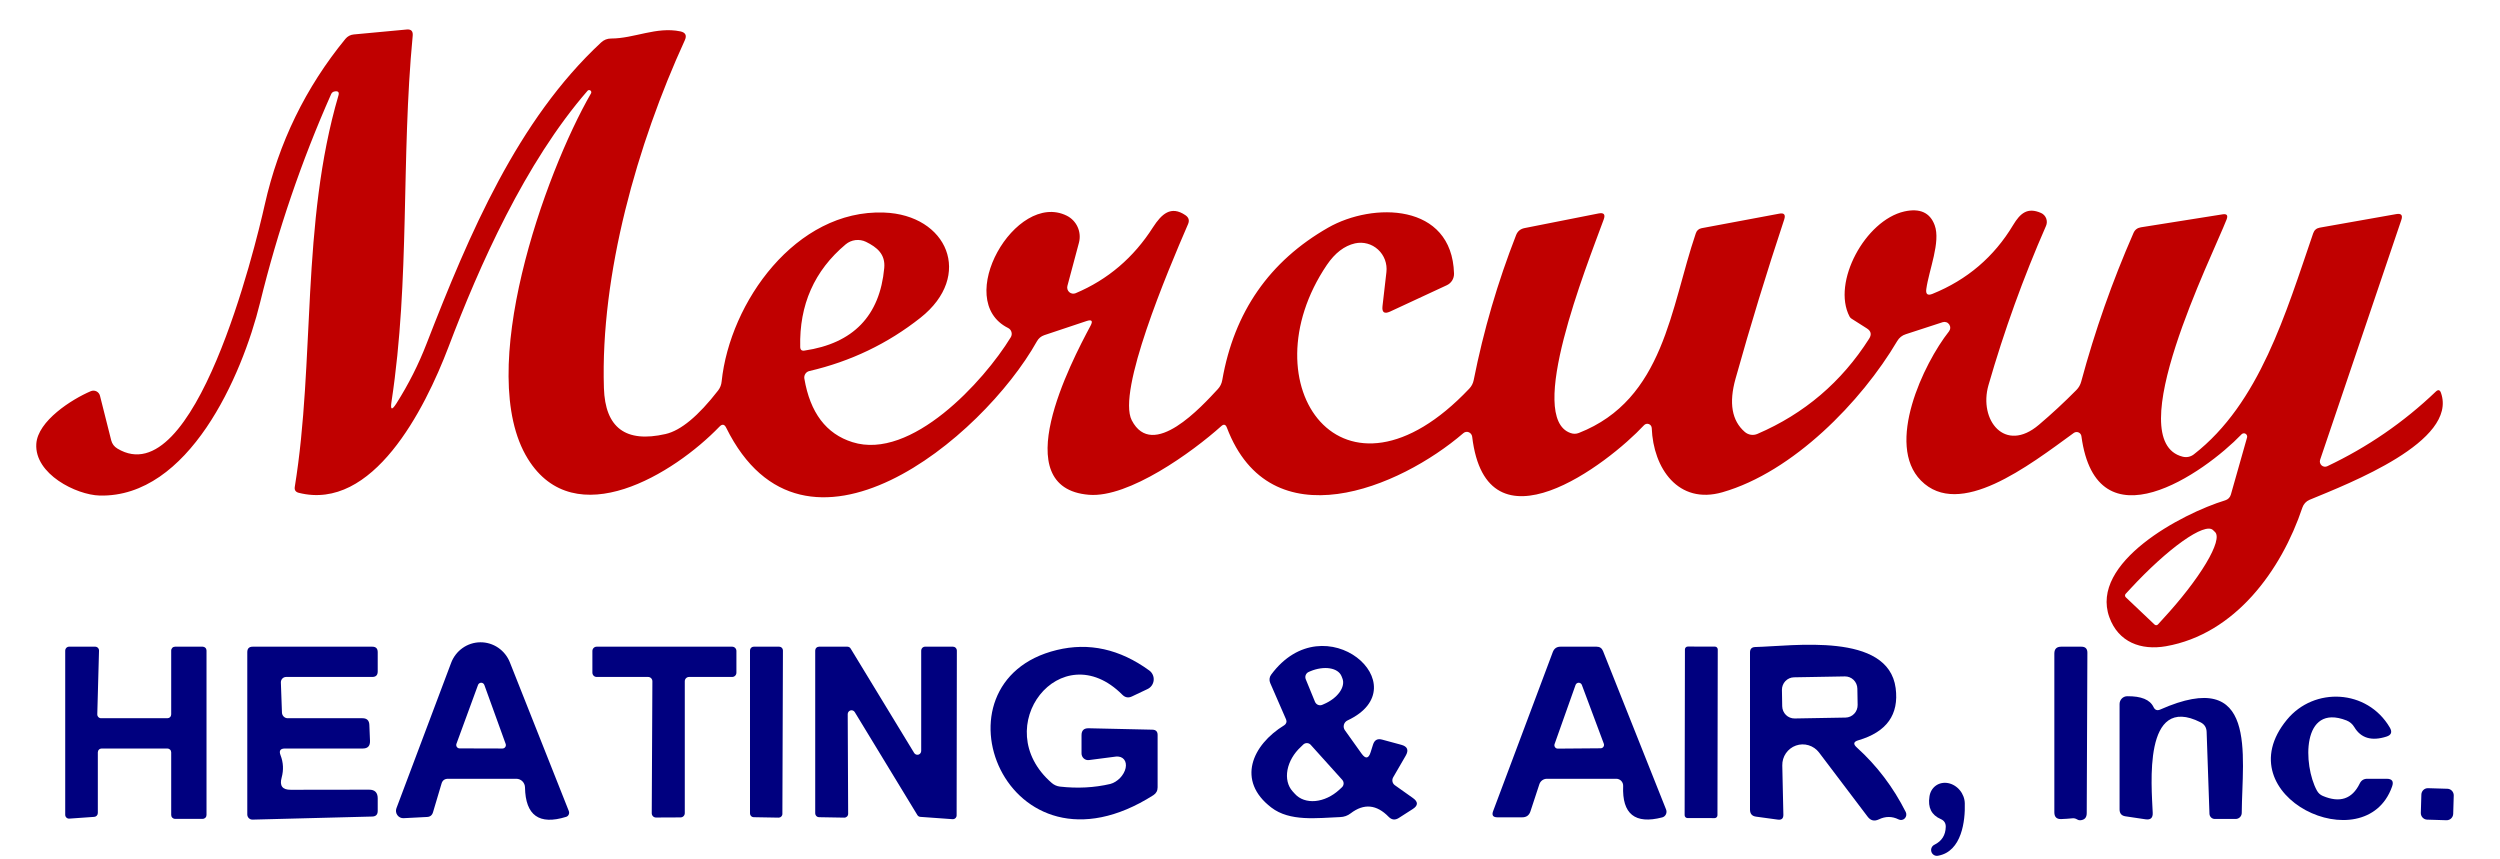
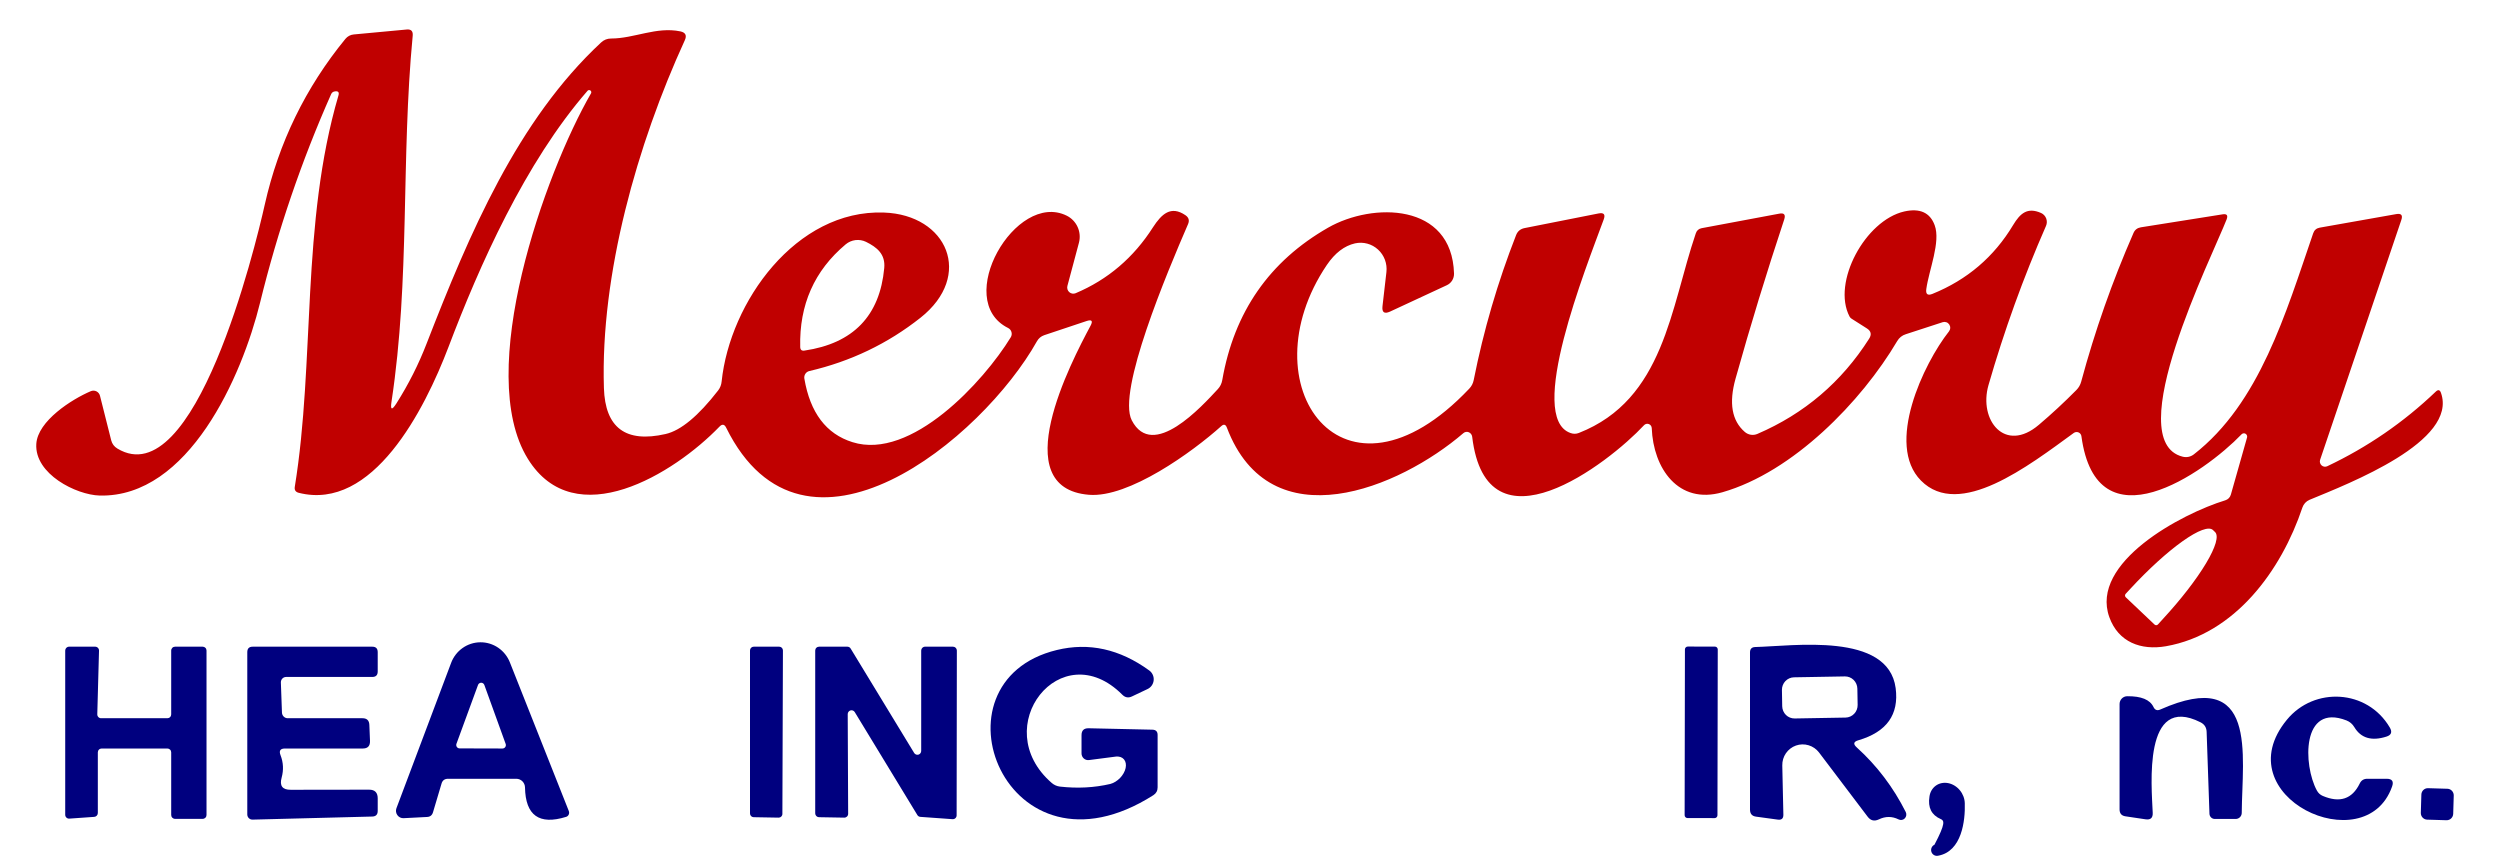
<svg xmlns="http://www.w3.org/2000/svg" width="198" height="68" viewBox="0 0 198 68" fill="none">
  <path d="M48.398 3.051C50.223 3.051 51.988 2.092 53.882 2.485C54.295 2.572 54.413 2.807 54.235 3.191C50.473 11.403 47.546 21.725 47.83 30.731C47.928 33.881 49.554 35.096 52.711 34.375C53.916 34.102 55.305 32.951 56.878 30.922C57.035 30.717 57.131 30.472 57.153 30.216C57.807 23.931 63.041 16.581 70.006 16.834C75.033 17.009 77.125 21.83 72.898 25.169C70.304 27.22 67.369 28.627 64.092 29.388C63.965 29.419 63.855 29.498 63.783 29.608C63.712 29.718 63.683 29.851 63.704 29.981C64.163 32.689 65.435 34.369 67.518 35.02C72.158 36.485 77.909 30.225 80.052 26.712C80.09 26.651 80.114 26.583 80.124 26.512C80.133 26.441 80.129 26.368 80.109 26.299C80.09 26.23 80.056 26.166 80.011 26.111C79.965 26.056 79.909 26.011 79.846 25.979C75.429 23.782 80.448 15.099 84.477 17.078C84.862 17.267 85.171 17.586 85.348 17.979C85.526 18.372 85.562 18.816 85.45 19.232L84.537 22.649C84.515 22.736 84.517 22.828 84.543 22.915C84.57 23.001 84.619 23.078 84.686 23.138C84.753 23.197 84.834 23.237 84.922 23.252C85.01 23.268 85.1 23.258 85.183 23.225C87.737 22.149 89.783 20.406 91.321 17.994C92.001 16.948 92.733 16.259 93.886 17.044C94.15 17.224 94.219 17.459 94.093 17.75C92.432 21.586 88.463 31.001 89.634 33.285C91.295 36.502 95.204 32.16 96.452 30.818C96.641 30.614 96.759 30.373 96.805 30.094C97.746 24.707 100.541 20.685 105.19 18.029C108.719 16.015 114.995 16.05 115.159 21.664C115.164 21.858 115.113 22.048 115.012 22.213C114.911 22.377 114.764 22.508 114.59 22.588L110.088 24.68C109.635 24.884 109.437 24.739 109.494 24.245L109.804 21.551C109.842 21.221 109.801 20.886 109.686 20.575C109.57 20.265 109.383 19.986 109.139 19.764C108.896 19.541 108.603 19.38 108.286 19.295C107.969 19.21 107.636 19.204 107.316 19.275C106.472 19.467 105.729 20.037 105.086 20.984C98.681 30.46 106.36 41.349 116.364 30.783C116.547 30.591 116.665 30.365 116.717 30.103C117.497 26.174 118.616 22.347 120.074 18.622C120.195 18.314 120.418 18.128 120.746 18.064L126.608 16.904C127.027 16.823 127.162 16.983 127.013 17.384C125.601 21.237 120.866 33.076 124.387 34.296C124.611 34.378 124.832 34.375 125.05 34.288C131.799 31.637 132.307 24.358 134.304 18.491C134.379 18.258 134.534 18.119 134.769 18.072L140.916 16.922C141.3 16.846 141.432 16.997 141.312 17.375C139.917 21.577 138.632 25.782 137.455 29.99C136.916 31.913 137.159 33.32 138.187 34.209C138.323 34.327 138.489 34.404 138.665 34.432C138.842 34.459 139.022 34.437 139.185 34.366C142.904 32.768 145.854 30.254 148.035 26.825C148.247 26.494 148.19 26.224 147.863 26.014L146.641 25.238C146.578 25.198 146.525 25.142 146.486 25.073C145.065 22.37 147.734 17.445 150.824 16.747C152.058 16.474 152.859 16.837 153.226 17.837C153.717 19.162 152.77 21.385 152.563 22.893C152.506 23.3 152.667 23.428 153.045 23.277C155.8 22.161 157.932 20.342 159.442 17.819C160.001 16.895 160.569 16.39 161.654 16.869C161.746 16.911 161.83 16.97 161.899 17.045C161.969 17.119 162.023 17.206 162.059 17.302C162.095 17.398 162.112 17.499 162.109 17.602C162.106 17.704 162.083 17.805 162.041 17.898C160.245 21.995 158.727 26.197 157.487 30.504C156.695 33.268 158.787 35.935 161.482 33.642C162.509 32.771 163.499 31.852 164.452 30.888C164.636 30.702 164.762 30.481 164.831 30.225C165.915 26.203 167.296 22.28 168.971 18.456C169.081 18.2 169.276 18.049 169.557 18.003L176.039 16.974C176.366 16.922 176.47 17.055 176.349 17.375C175.187 20.348 167.895 34.924 172.871 36.171C173.022 36.209 173.179 36.212 173.331 36.181C173.483 36.149 173.626 36.083 173.749 35.988C178.966 31.934 181.032 24.794 183.202 18.482C183.288 18.226 183.463 18.075 183.727 18.029L189.787 16.956C190.183 16.887 190.315 17.044 190.183 17.427L183.753 36.415C183.727 36.492 183.725 36.574 183.745 36.653C183.765 36.731 183.808 36.802 183.867 36.856C183.926 36.911 184 36.947 184.079 36.96C184.158 36.973 184.239 36.962 184.312 36.929C187.503 35.418 190.37 33.448 192.912 31.018C193.102 30.838 193.239 30.87 193.325 31.114C194.677 34.959 186.086 38.272 182.909 39.588C182.779 39.643 182.662 39.726 182.565 39.831C182.469 39.936 182.395 40.062 182.349 40.198C180.679 45.185 177.012 50.224 171.537 51.183C169.574 51.523 167.775 50.869 167.06 48.882C165.494 44.549 172.794 40.678 176.246 39.623C176.351 39.591 176.447 39.532 176.524 39.453C176.6 39.373 176.656 39.276 176.685 39.17L177.968 34.645C177.982 34.59 177.978 34.531 177.956 34.479C177.934 34.426 177.896 34.382 177.847 34.353C177.798 34.324 177.742 34.313 177.686 34.32C177.63 34.327 177.577 34.352 177.537 34.392C174.567 37.478 166.053 43.441 164.848 34.549C164.84 34.484 164.815 34.421 164.776 34.369C164.736 34.316 164.684 34.274 164.623 34.248C164.563 34.222 164.496 34.212 164.43 34.218C164.364 34.225 164.3 34.249 164.245 34.288C160.63 36.92 155.18 41.131 152.141 38.062C149.309 35.203 152.339 28.804 154.363 26.241C154.422 26.163 154.456 26.068 154.458 25.969C154.461 25.87 154.432 25.774 154.376 25.693C154.32 25.612 154.241 25.551 154.148 25.52C154.056 25.488 153.956 25.487 153.863 25.517L150.945 26.468C150.646 26.561 150.417 26.744 150.256 27.017C147.424 31.812 142.009 37.383 136.413 38.987C132.918 39.989 130.938 37.086 130.818 33.904C130.815 33.834 130.791 33.766 130.75 33.709C130.709 33.652 130.652 33.609 130.587 33.585C130.521 33.561 130.45 33.557 130.383 33.573C130.315 33.59 130.254 33.626 130.207 33.677C127.357 36.737 117.733 44.121 116.596 34.584C116.586 34.506 116.555 34.432 116.507 34.371C116.46 34.309 116.397 34.261 116.325 34.232C116.254 34.204 116.177 34.195 116.102 34.208C116.026 34.221 115.956 34.255 115.899 34.305C110.863 38.638 100.618 42.962 97.166 33.861C97.069 33.611 96.922 33.573 96.727 33.747C94.446 35.796 89.393 39.449 86.242 39.187C79.63 38.647 84.822 28.691 86.362 25.814C86.581 25.413 86.474 25.285 86.044 25.43L82.704 26.546C82.451 26.633 82.259 26.793 82.127 27.026C77.814 34.732 63.704 46.388 57.515 33.878C57.377 33.593 57.199 33.564 56.981 33.791C53.383 37.522 45.531 42.361 41.804 36.336C37.56 29.475 43.13 13.766 46.814 7.384C46.832 7.347 46.836 7.305 46.826 7.265C46.816 7.225 46.792 7.19 46.76 7.166C46.727 7.143 46.687 7.131 46.646 7.134C46.606 7.137 46.568 7.155 46.539 7.184C41.589 12.868 37.947 21.08 35.528 27.462C33.617 32.492 29.511 40.512 23.657 39.03C23.41 38.966 23.307 38.809 23.347 38.559C24.965 28.586 23.82 17.741 26.808 7.55C26.876 7.306 26.785 7.201 26.532 7.236C26.389 7.253 26.288 7.323 26.231 7.445C23.872 12.763 21.995 18.267 20.601 23.957C19.163 29.824 14.928 39.414 7.894 39.248C6.035 39.196 2.729 37.539 2.875 35.159C2.987 33.337 5.69 31.62 7.188 30.983C7.26 30.952 7.337 30.937 7.414 30.939C7.492 30.94 7.568 30.959 7.638 30.994C7.708 31.029 7.769 31.079 7.818 31.14C7.867 31.202 7.901 31.273 7.92 31.35L8.807 34.872C8.881 35.157 9.045 35.374 9.297 35.526C15.427 39.222 20.205 19.624 20.971 16.198C22.073 11.304 24.202 6.931 27.358 3.077C27.44 2.978 27.54 2.896 27.652 2.836C27.765 2.777 27.887 2.74 28.013 2.729L32.222 2.336C32.561 2.307 32.716 2.467 32.687 2.816C31.749 12.623 32.489 22.039 31.009 31.803C30.905 32.471 31.034 32.521 31.396 31.951C32.354 30.44 33.152 28.859 33.789 27.209C37.19 18.456 40.995 9.511 47.606 3.365C47.83 3.156 48.094 3.051 48.398 3.051ZM68.585 19.153C68.325 19.028 68.035 18.981 67.75 19.016C67.465 19.052 67.197 19.169 66.976 19.354C64.496 21.434 63.297 24.143 63.377 27.479C63.383 27.706 63.495 27.802 63.713 27.767C67.575 27.197 69.682 25.018 70.032 21.228C70.135 20.13 69.455 19.581 68.585 19.153ZM168.36 47.303L170.642 49.466C170.678 49.5 170.727 49.519 170.777 49.517C170.827 49.515 170.874 49.494 170.908 49.457L171.304 49.021C172.003 48.265 172.664 47.487 173.249 46.732C173.834 45.977 174.332 45.259 174.715 44.62C175.098 43.98 175.358 43.431 175.481 43.005C175.603 42.578 175.585 42.282 175.428 42.134L175.264 41.977C174.947 41.678 174.083 41.997 172.863 42.863C171.643 43.73 170.166 45.073 168.756 46.597L168.352 47.033C168.318 47.07 168.299 47.12 168.301 47.17C168.303 47.221 168.324 47.269 168.36 47.303Z" fill="#C00000" />
  <path d="M13.257 59.282H8.049C7.969 59.282 7.892 59.314 7.836 59.371C7.779 59.428 7.748 59.506 7.748 59.587V64.391C7.748 64.469 7.718 64.544 7.666 64.6C7.613 64.657 7.54 64.691 7.464 64.696L5.484 64.835C5.443 64.838 5.402 64.832 5.363 64.817C5.324 64.803 5.289 64.781 5.259 64.752C5.229 64.724 5.206 64.689 5.189 64.651C5.173 64.613 5.165 64.572 5.165 64.53V51.523C5.165 51.442 5.197 51.364 5.253 51.307C5.31 51.25 5.386 51.218 5.466 51.218H7.541C7.581 51.218 7.621 51.226 7.658 51.242C7.696 51.258 7.729 51.281 7.757 51.31C7.785 51.34 7.807 51.374 7.822 51.412C7.837 51.45 7.843 51.491 7.842 51.532L7.705 56.571C7.703 56.611 7.71 56.652 7.725 56.69C7.74 56.728 7.762 56.763 7.79 56.792C7.818 56.821 7.851 56.844 7.889 56.86C7.926 56.876 7.966 56.885 8.006 56.884H13.257C13.337 56.884 13.414 56.852 13.47 56.795C13.527 56.738 13.559 56.66 13.559 56.579V51.523C13.559 51.483 13.566 51.443 13.582 51.406C13.597 51.369 13.619 51.336 13.647 51.307C13.675 51.279 13.708 51.256 13.745 51.241C13.781 51.226 13.82 51.218 13.86 51.218H16.055C16.135 51.218 16.212 51.25 16.268 51.307C16.325 51.364 16.356 51.442 16.356 51.523V64.547C16.356 64.628 16.325 64.706 16.268 64.763C16.212 64.82 16.135 64.853 16.055 64.853H13.86C13.78 64.853 13.703 64.82 13.647 64.763C13.59 64.706 13.559 64.628 13.559 64.547V59.587C13.559 59.506 13.527 59.428 13.47 59.371C13.414 59.314 13.337 59.282 13.257 59.282Z" fill="#00007F" />
  <path d="M22.245 54.042L22.331 56.44C22.336 56.559 22.386 56.672 22.471 56.755C22.556 56.838 22.669 56.885 22.787 56.884H28.71C29.06 56.884 29.241 57.062 29.253 57.416L29.304 58.68C29.316 59.081 29.126 59.282 28.736 59.282H22.572C22.199 59.282 22.081 59.459 22.219 59.814C22.443 60.389 22.472 60.982 22.305 61.592C22.127 62.237 22.368 62.557 23.028 62.551L29.235 62.542C29.689 62.542 29.915 62.772 29.915 63.231V64.225C29.915 64.51 29.775 64.658 29.494 64.67L20.007 64.914C19.952 64.916 19.898 64.907 19.847 64.888C19.796 64.868 19.749 64.838 19.709 64.8C19.67 64.762 19.639 64.716 19.617 64.665C19.596 64.614 19.585 64.559 19.585 64.504V51.654C19.585 51.363 19.728 51.218 20.015 51.218H29.485C29.772 51.218 29.915 51.363 29.915 51.654V53.179C29.915 53.47 29.772 53.615 29.485 53.615H22.658C22.603 53.615 22.549 53.626 22.498 53.648C22.447 53.669 22.401 53.701 22.363 53.741C22.325 53.781 22.294 53.828 22.274 53.88C22.254 53.931 22.244 53.987 22.245 54.042Z" fill="#00007F" />
  <path d="M34.969 62.063L34.297 64.321C34.228 64.565 34.071 64.693 33.824 64.704L31.964 64.8C31.869 64.805 31.775 64.785 31.689 64.744C31.603 64.702 31.529 64.64 31.473 64.562C31.416 64.485 31.38 64.394 31.366 64.299C31.353 64.203 31.363 64.106 31.396 64.016L35.726 52.508C35.904 52.03 36.219 51.618 36.633 51.325C37.045 51.033 37.536 50.874 38.04 50.869C38.544 50.864 39.038 51.014 39.456 51.299C39.874 51.584 40.198 51.99 40.384 52.464L45.05 64.234C45.067 64.279 45.076 64.327 45.075 64.376C45.073 64.424 45.062 64.472 45.042 64.516C45.022 64.559 44.993 64.598 44.957 64.629C44.921 64.66 44.879 64.683 44.834 64.696C42.705 65.358 41.62 64.582 41.58 62.368C41.578 62.185 41.504 62.009 41.376 61.88C41.247 61.752 41.073 61.679 40.892 61.679H35.485C35.215 61.679 35.043 61.807 34.969 62.063ZM36.148 58.916C36.135 58.956 36.131 58.999 36.137 59.042C36.143 59.084 36.158 59.124 36.183 59.159C36.207 59.194 36.239 59.222 36.277 59.242C36.314 59.262 36.356 59.273 36.398 59.273L39.798 59.282C39.841 59.282 39.884 59.271 39.922 59.251C39.961 59.231 39.993 59.201 40.018 59.165C40.042 59.129 40.058 59.088 40.063 59.044C40.069 59.001 40.063 58.957 40.048 58.916L38.361 54.252C38.342 54.2 38.309 54.155 38.265 54.123C38.221 54.091 38.168 54.073 38.114 54.072C38.06 54.072 38.006 54.087 37.961 54.118C37.916 54.148 37.881 54.192 37.861 54.243L36.148 58.916Z" fill="#00007F" />
-   <path d="M51.334 53.615H47.253C47.164 53.615 47.079 53.579 47.016 53.516C46.953 53.452 46.917 53.365 46.917 53.275V51.558C46.917 51.468 46.953 51.381 47.016 51.317C47.079 51.254 47.164 51.218 47.253 51.218H57.988C58.077 51.218 58.163 51.254 58.226 51.317C58.289 51.381 58.324 51.468 58.324 51.558V53.275C58.324 53.365 58.289 53.452 58.226 53.516C58.163 53.579 58.077 53.615 57.988 53.615H54.571C54.482 53.615 54.396 53.651 54.333 53.715C54.27 53.779 54.235 53.865 54.235 53.955V64.399C54.235 64.49 54.2 64.576 54.136 64.64C54.074 64.704 53.988 64.739 53.899 64.739L51.954 64.748C51.864 64.748 51.779 64.712 51.716 64.648C51.653 64.585 51.618 64.498 51.618 64.408L51.669 53.955C51.669 53.865 51.634 53.779 51.571 53.715C51.508 53.651 51.423 53.615 51.334 53.615Z" fill="#00007F" />
  <path d="M59.4 64.425V51.514C59.4 51.436 59.431 51.36 59.486 51.305C59.541 51.249 59.615 51.218 59.693 51.218H61.716C61.793 51.218 61.868 51.249 61.923 51.305C61.977 51.36 62.008 51.436 62.008 51.514L61.965 64.46C61.965 64.5 61.958 64.539 61.942 64.576C61.927 64.612 61.905 64.645 61.877 64.673C61.848 64.701 61.815 64.722 61.779 64.737C61.742 64.751 61.703 64.758 61.664 64.757L59.684 64.722C59.608 64.72 59.536 64.687 59.483 64.632C59.429 64.577 59.4 64.503 59.4 64.425Z" fill="#00007F" />
  <path d="M73.26 51.218H75.481C75.561 51.218 75.638 51.25 75.694 51.307C75.751 51.364 75.783 51.442 75.783 51.523L75.765 64.574C75.765 64.615 75.757 64.656 75.741 64.695C75.725 64.733 75.701 64.767 75.671 64.796C75.641 64.824 75.606 64.847 75.567 64.861C75.529 64.875 75.488 64.881 75.447 64.879L72.89 64.696C72.843 64.692 72.798 64.678 72.757 64.654C72.717 64.63 72.683 64.596 72.658 64.556L67.69 56.388C67.654 56.334 67.603 56.293 67.542 56.271C67.482 56.249 67.416 56.247 67.355 56.266C67.293 56.284 67.24 56.322 67.201 56.374C67.162 56.425 67.141 56.488 67.139 56.553L67.174 64.452C67.174 64.492 67.166 64.533 67.15 64.57C67.135 64.608 67.112 64.642 67.083 64.671C67.054 64.699 67.019 64.721 66.982 64.736C66.944 64.751 66.904 64.758 66.864 64.757L64.858 64.722C64.78 64.72 64.705 64.686 64.651 64.629C64.596 64.573 64.565 64.496 64.565 64.417V51.523C64.565 51.442 64.597 51.364 64.654 51.307C64.71 51.25 64.787 51.218 64.867 51.218H67.114C67.166 51.218 67.217 51.231 67.262 51.257C67.307 51.283 67.345 51.321 67.372 51.366L72.399 59.631C72.434 59.688 72.486 59.733 72.548 59.758C72.61 59.782 72.678 59.785 72.742 59.767C72.806 59.748 72.862 59.708 72.901 59.653C72.941 59.599 72.961 59.532 72.959 59.465V51.523C72.959 51.442 72.991 51.364 73.047 51.307C73.104 51.25 73.18 51.218 73.26 51.218Z" fill="#00007F" />
  <path d="M88.394 59.919L86.251 60.197C86.176 60.208 86.1 60.201 86.028 60.179C85.957 60.157 85.89 60.119 85.834 60.069C85.778 60.018 85.733 59.956 85.702 59.887C85.671 59.817 85.656 59.742 85.657 59.666V58.227C85.657 57.855 85.843 57.672 86.216 57.678L91.269 57.791C91.545 57.797 91.683 57.937 91.683 58.21V62.359C91.683 62.627 91.571 62.833 91.347 62.978C79.665 70.415 73.303 53.999 83.703 51.48C86.245 50.863 88.684 51.404 91.02 53.101C91.141 53.188 91.237 53.306 91.298 53.442C91.36 53.578 91.385 53.729 91.371 53.878C91.357 54.027 91.305 54.17 91.219 54.292C91.133 54.415 91.017 54.512 90.882 54.574L89.651 55.158C89.37 55.292 89.117 55.249 88.894 55.028C84.038 50.146 78.193 57.582 83.298 62.011C83.483 62.17 83.708 62.27 83.944 62.298C85.332 62.455 86.664 62.386 87.938 62.089C88.212 62.016 88.488 61.845 88.713 61.612C88.936 61.378 89.092 61.099 89.15 60.827C89.207 60.555 89.161 60.312 89.021 60.144C88.881 59.976 88.658 59.895 88.394 59.919Z" fill="#00007F" />
-   <path d="M108.556 59.57L108.745 58.968C108.86 58.608 109.098 58.477 109.46 58.576L110.975 58.986C111.474 59.119 111.592 59.41 111.328 59.858L110.338 61.566C110.28 61.667 110.261 61.786 110.284 61.901C110.308 62.015 110.373 62.117 110.467 62.185L111.905 63.205C112.329 63.507 112.324 63.798 111.887 64.077L110.785 64.783C110.493 64.969 110.226 64.94 109.985 64.696C109.026 63.708 108.022 63.615 106.972 64.417C106.731 64.603 106.455 64.702 106.145 64.713C104.32 64.783 102.16 65.088 100.687 63.955C97.915 61.836 99.155 59.003 101.721 57.434C101.794 57.388 101.849 57.317 101.874 57.234C101.9 57.15 101.894 57.06 101.858 56.98L100.601 54.095C100.554 53.989 100.536 53.872 100.548 53.757C100.56 53.642 100.602 53.533 100.67 53.441C104.923 47.67 112.507 54.348 106.722 57.059C106.653 57.091 106.591 57.139 106.541 57.198C106.492 57.257 106.456 57.326 106.436 57.4C106.417 57.475 106.413 57.552 106.427 57.627C106.441 57.703 106.471 57.773 106.516 57.835L107.841 59.692C108.157 60.128 108.395 60.087 108.556 59.57ZM103.416 53.798L104.148 55.586C104.171 55.639 104.204 55.688 104.245 55.729C104.286 55.77 104.335 55.803 104.388 55.825C104.442 55.846 104.499 55.857 104.557 55.857C104.615 55.856 104.672 55.844 104.725 55.821L104.845 55.769C105.367 55.549 105.815 55.211 106.091 54.829C106.367 54.447 106.448 54.051 106.318 53.729L106.249 53.554C106.184 53.394 106.069 53.257 105.909 53.15C105.75 53.044 105.55 52.97 105.32 52.934C105.091 52.897 104.837 52.899 104.572 52.938C104.307 52.977 104.037 53.053 103.778 53.162L103.657 53.214C103.604 53.236 103.554 53.269 103.513 53.31C103.472 53.352 103.439 53.401 103.416 53.455C103.394 53.51 103.382 53.568 103.382 53.627C103.382 53.686 103.394 53.744 103.416 53.798ZM106.309 61.767L103.812 58.994C103.776 58.953 103.733 58.919 103.684 58.895C103.635 58.871 103.581 58.857 103.527 58.854C103.472 58.85 103.418 58.858 103.367 58.876C103.315 58.894 103.268 58.923 103.227 58.959L103.02 59.16C102.47 59.668 102.092 60.322 101.969 60.979C101.847 61.635 101.989 62.242 102.366 62.665L102.556 62.874C102.935 63.297 103.518 63.5 104.176 63.44C104.835 63.379 105.515 63.06 106.068 62.551L106.275 62.359C106.315 62.323 106.349 62.279 106.373 62.229C106.396 62.179 106.41 62.126 106.414 62.07C106.417 62.015 106.409 61.96 106.391 61.908C106.373 61.856 106.345 61.808 106.309 61.767Z" fill="#00007F" />
-   <path d="M121.916 62.115L121.211 64.26C121.107 64.574 120.892 64.731 120.565 64.731H118.593C118.243 64.731 118.131 64.565 118.258 64.234L122.984 51.636C123.093 51.357 123.294 51.218 123.587 51.218H126.453C126.7 51.218 126.869 51.334 126.961 51.566L131.954 64.112C131.979 64.174 131.99 64.241 131.987 64.308C131.984 64.374 131.968 64.44 131.938 64.499C131.909 64.559 131.868 64.611 131.817 64.652C131.766 64.694 131.707 64.723 131.644 64.739C129.492 65.297 128.462 64.469 128.554 62.255C128.557 62.18 128.546 62.106 128.52 62.036C128.494 61.967 128.455 61.903 128.404 61.849C128.354 61.795 128.293 61.753 128.225 61.724C128.158 61.694 128.085 61.679 128.011 61.679H122.51C122.378 61.68 122.249 61.722 122.142 61.8C122.035 61.879 121.956 61.989 121.916 62.115ZM123.122 58.933C123.108 58.974 123.104 59.018 123.11 59.061C123.117 59.104 123.133 59.145 123.159 59.18C123.184 59.215 123.218 59.243 123.256 59.263C123.294 59.282 123.337 59.291 123.38 59.291L126.772 59.264C126.815 59.264 126.858 59.254 126.896 59.233C126.934 59.213 126.967 59.184 126.991 59.148C127.016 59.112 127.032 59.07 127.037 59.027C127.042 58.983 127.037 58.939 127.021 58.898L125.282 54.243C125.262 54.192 125.228 54.148 125.182 54.118C125.137 54.087 125.084 54.072 125.03 54.072C124.976 54.073 124.923 54.091 124.879 54.123C124.835 54.155 124.801 54.2 124.783 54.252L123.122 58.933Z" fill="#00007F" />
  <path d="M135.822 51.211L133.67 51.207C133.546 51.207 133.446 51.309 133.446 51.434L133.423 64.563C133.423 64.688 133.523 64.79 133.647 64.79L135.799 64.794C135.922 64.794 136.023 64.693 136.023 64.567L136.046 51.438C136.046 51.313 135.946 51.211 135.822 51.211Z" fill="#00007F" />
  <path d="M147.054 59.195C148.649 60.637 149.943 62.342 150.936 64.313C150.976 64.395 150.99 64.488 150.976 64.578C150.962 64.669 150.92 64.753 150.857 64.817C150.794 64.882 150.713 64.925 150.625 64.939C150.537 64.953 150.447 64.938 150.368 64.897C149.852 64.641 149.329 64.641 148.801 64.897C148.446 65.065 148.15 64.993 147.915 64.679L144.067 59.596C143.857 59.323 143.568 59.122 143.24 59.024C142.911 58.925 142.561 58.933 142.239 59.047C141.917 59.161 141.639 59.375 141.444 59.658C141.25 59.942 141.149 60.28 141.157 60.625L141.243 64.522C141.249 64.824 141.102 64.955 140.804 64.914L139.082 64.679C138.761 64.638 138.6 64.452 138.6 64.121V51.672C138.6 51.398 138.735 51.256 139.005 51.245C141.992 51.175 149.542 50.033 150.136 54.496C150.411 56.594 149.427 57.972 147.183 58.629C146.798 58.739 146.755 58.928 147.054 59.195ZM147.103 54.539C147.1 54.41 147.073 54.282 147.022 54.164C146.971 54.045 146.898 53.938 146.806 53.848C146.714 53.758 146.605 53.687 146.486 53.64C146.368 53.593 146.241 53.569 146.113 53.572L142.085 53.643C141.957 53.645 141.831 53.673 141.714 53.724C141.597 53.776 141.491 53.85 141.402 53.944C141.313 54.037 141.243 54.147 141.197 54.267C141.15 54.387 141.127 54.516 141.129 54.645L141.151 55.935C141.153 56.064 141.181 56.192 141.232 56.311C141.283 56.429 141.356 56.537 141.448 56.627C141.54 56.717 141.648 56.787 141.767 56.834C141.886 56.882 142.013 56.905 142.141 56.903L146.169 56.832C146.297 56.83 146.423 56.802 146.54 56.75C146.657 56.699 146.763 56.624 146.852 56.531C146.941 56.438 147.01 56.328 147.057 56.208C147.104 56.087 147.127 55.959 147.125 55.83L147.103 54.539Z" fill="#00007F" />
-   <path d="M164.142 64.809C163.855 64.838 163.556 64.859 163.246 64.87C162.885 64.882 162.704 64.704 162.704 64.338V51.758C162.704 51.398 162.885 51.218 163.246 51.218H164.848C165.163 51.218 165.321 51.378 165.321 51.697L165.269 64.399C165.269 64.76 165.092 64.948 164.736 64.966C164.655 64.966 164.578 64.943 164.503 64.896C164.394 64.826 164.274 64.797 164.142 64.809Z" fill="#00007F" />
  <path d="M171.089 56.196C178.863 52.752 177.58 59.788 177.546 64.382C177.546 64.509 177.495 64.631 177.405 64.721C177.314 64.811 177.192 64.862 177.064 64.862H175.411C175.302 64.862 175.197 64.819 175.118 64.743C175.04 64.666 174.993 64.562 174.989 64.452L174.765 57.966C174.754 57.617 174.593 57.364 174.283 57.207C169.703 54.888 170.409 62.272 170.495 64.365C170.518 64.777 170.326 64.952 169.919 64.888L168.334 64.652C168.025 64.606 167.87 64.423 167.87 64.103V55.76C167.87 55.597 167.933 55.441 168.046 55.325C168.158 55.209 168.312 55.143 168.472 55.141C169.586 55.129 170.28 55.414 170.556 55.995C170.67 56.234 170.848 56.3 171.089 56.196Z" fill="#00007F" />
  <path d="M183.968 63.039C185.316 63.609 186.289 63.284 186.886 62.063C187.007 61.807 187.207 61.679 187.489 61.679H189.021C189.457 61.679 189.601 61.886 189.451 62.298C187.342 68.288 176.117 63.074 181.127 56.998C183.279 54.383 187.48 54.574 189.271 57.617C189.483 57.977 189.394 58.218 189.004 58.34C187.833 58.712 186.986 58.463 186.464 57.591C186.315 57.341 186.108 57.164 185.844 57.059C182.263 55.664 182.41 60.616 183.494 62.604C183.603 62.807 183.761 62.952 183.968 63.039Z" fill="#00007F" />
  <path d="M193.835 62.47L192.303 62.424C192.018 62.415 191.78 62.642 191.772 62.931L191.729 64.378C191.721 64.666 191.945 64.907 192.23 64.916L193.762 64.962C194.047 64.971 194.285 64.743 194.294 64.455L194.336 63.008C194.345 62.719 194.12 62.478 193.835 62.47Z" fill="#00007F" />
-   <path d="M153.708 64.871C152.974 64.551 152.675 63.958 152.813 63.092C152.861 62.733 153.04 62.424 153.315 62.225C153.589 62.027 153.939 61.955 154.294 62.023C154.648 62.092 154.981 62.296 155.225 62.594C155.47 62.893 155.607 63.264 155.611 63.633C155.654 64.966 155.387 67.442 153.493 67.774C153.383 67.797 153.269 67.778 153.172 67.721C153.075 67.665 153.002 67.574 152.967 67.466C152.932 67.358 152.937 67.241 152.982 67.137C153.027 67.033 153.107 66.95 153.209 66.902C153.789 66.617 154.087 66.146 154.104 65.49C154.11 65.193 153.978 64.987 153.708 64.871Z" fill="#00007F" />
+   <path d="M153.708 64.871C152.974 64.551 152.675 63.958 152.813 63.092C152.861 62.733 153.04 62.424 153.315 62.225C153.589 62.027 153.939 61.955 154.294 62.023C154.648 62.092 154.981 62.296 155.225 62.594C155.47 62.893 155.607 63.264 155.611 63.633C155.654 64.966 155.387 67.442 153.493 67.774C153.383 67.797 153.269 67.778 153.172 67.721C153.075 67.665 153.002 67.574 152.967 67.466C152.932 67.358 152.937 67.241 152.982 67.137C153.027 67.033 153.107 66.95 153.209 66.902C154.11 65.193 153.978 64.987 153.708 64.871Z" fill="#00007F" />
</svg>